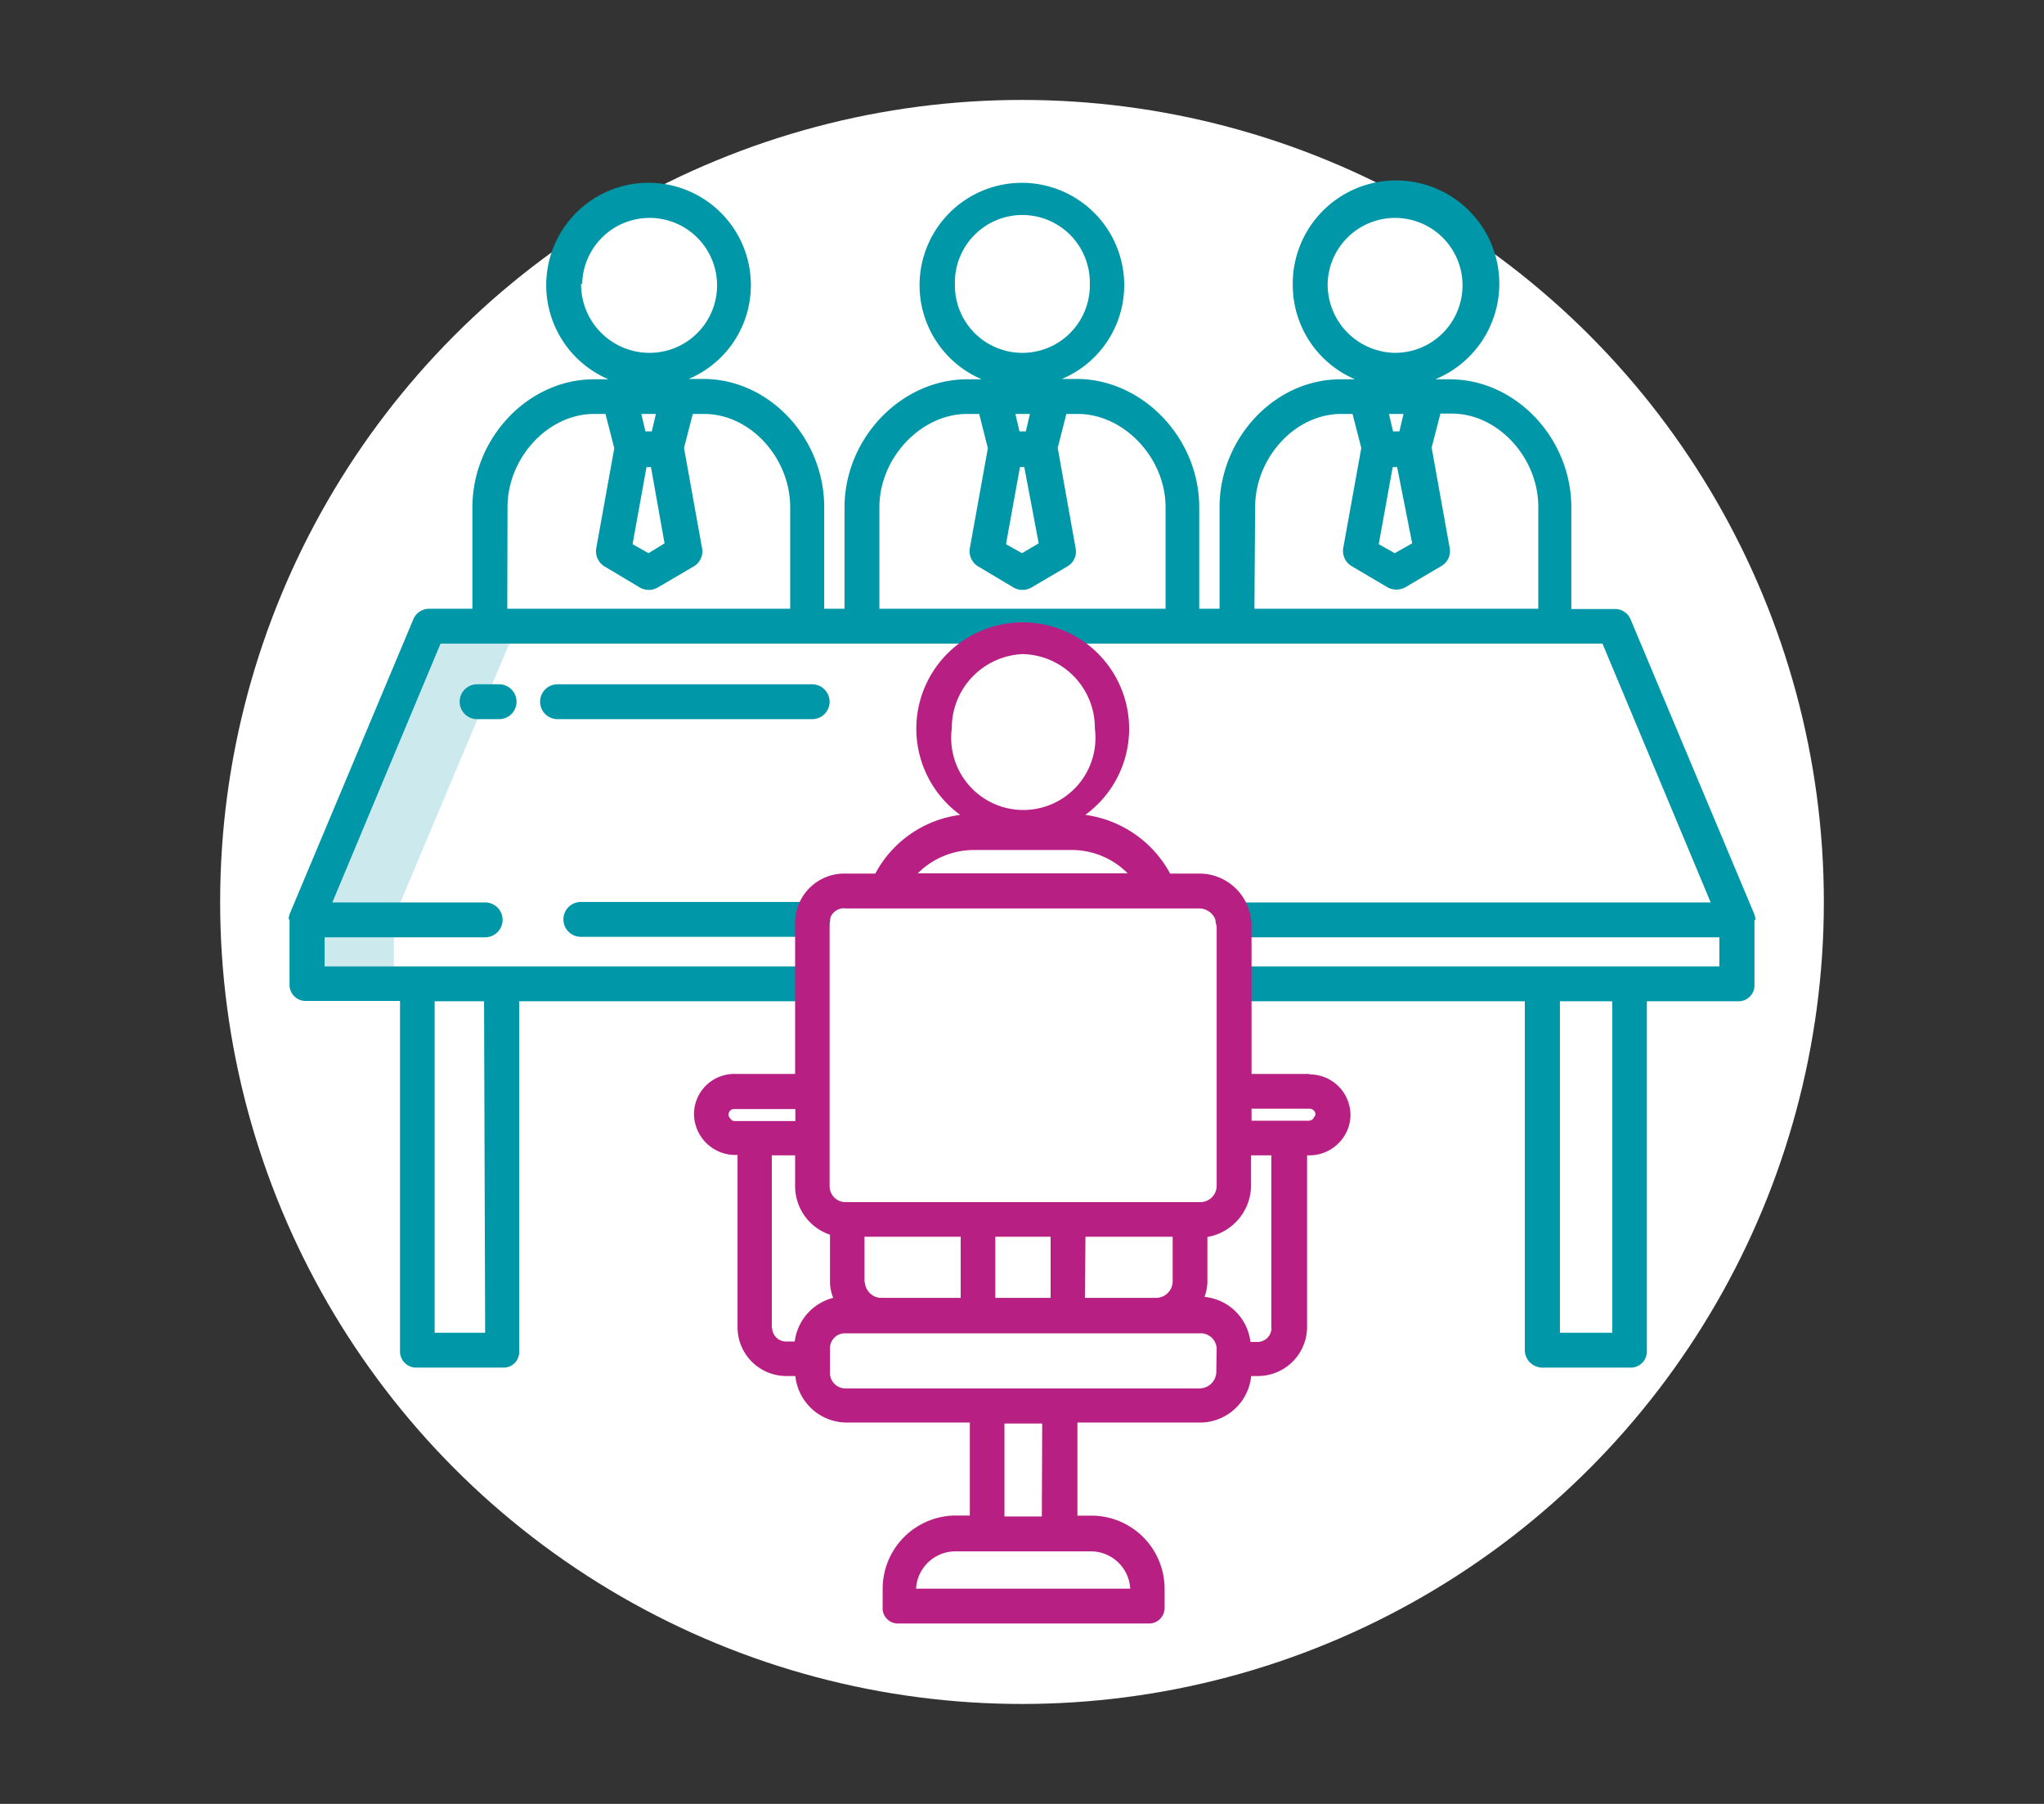
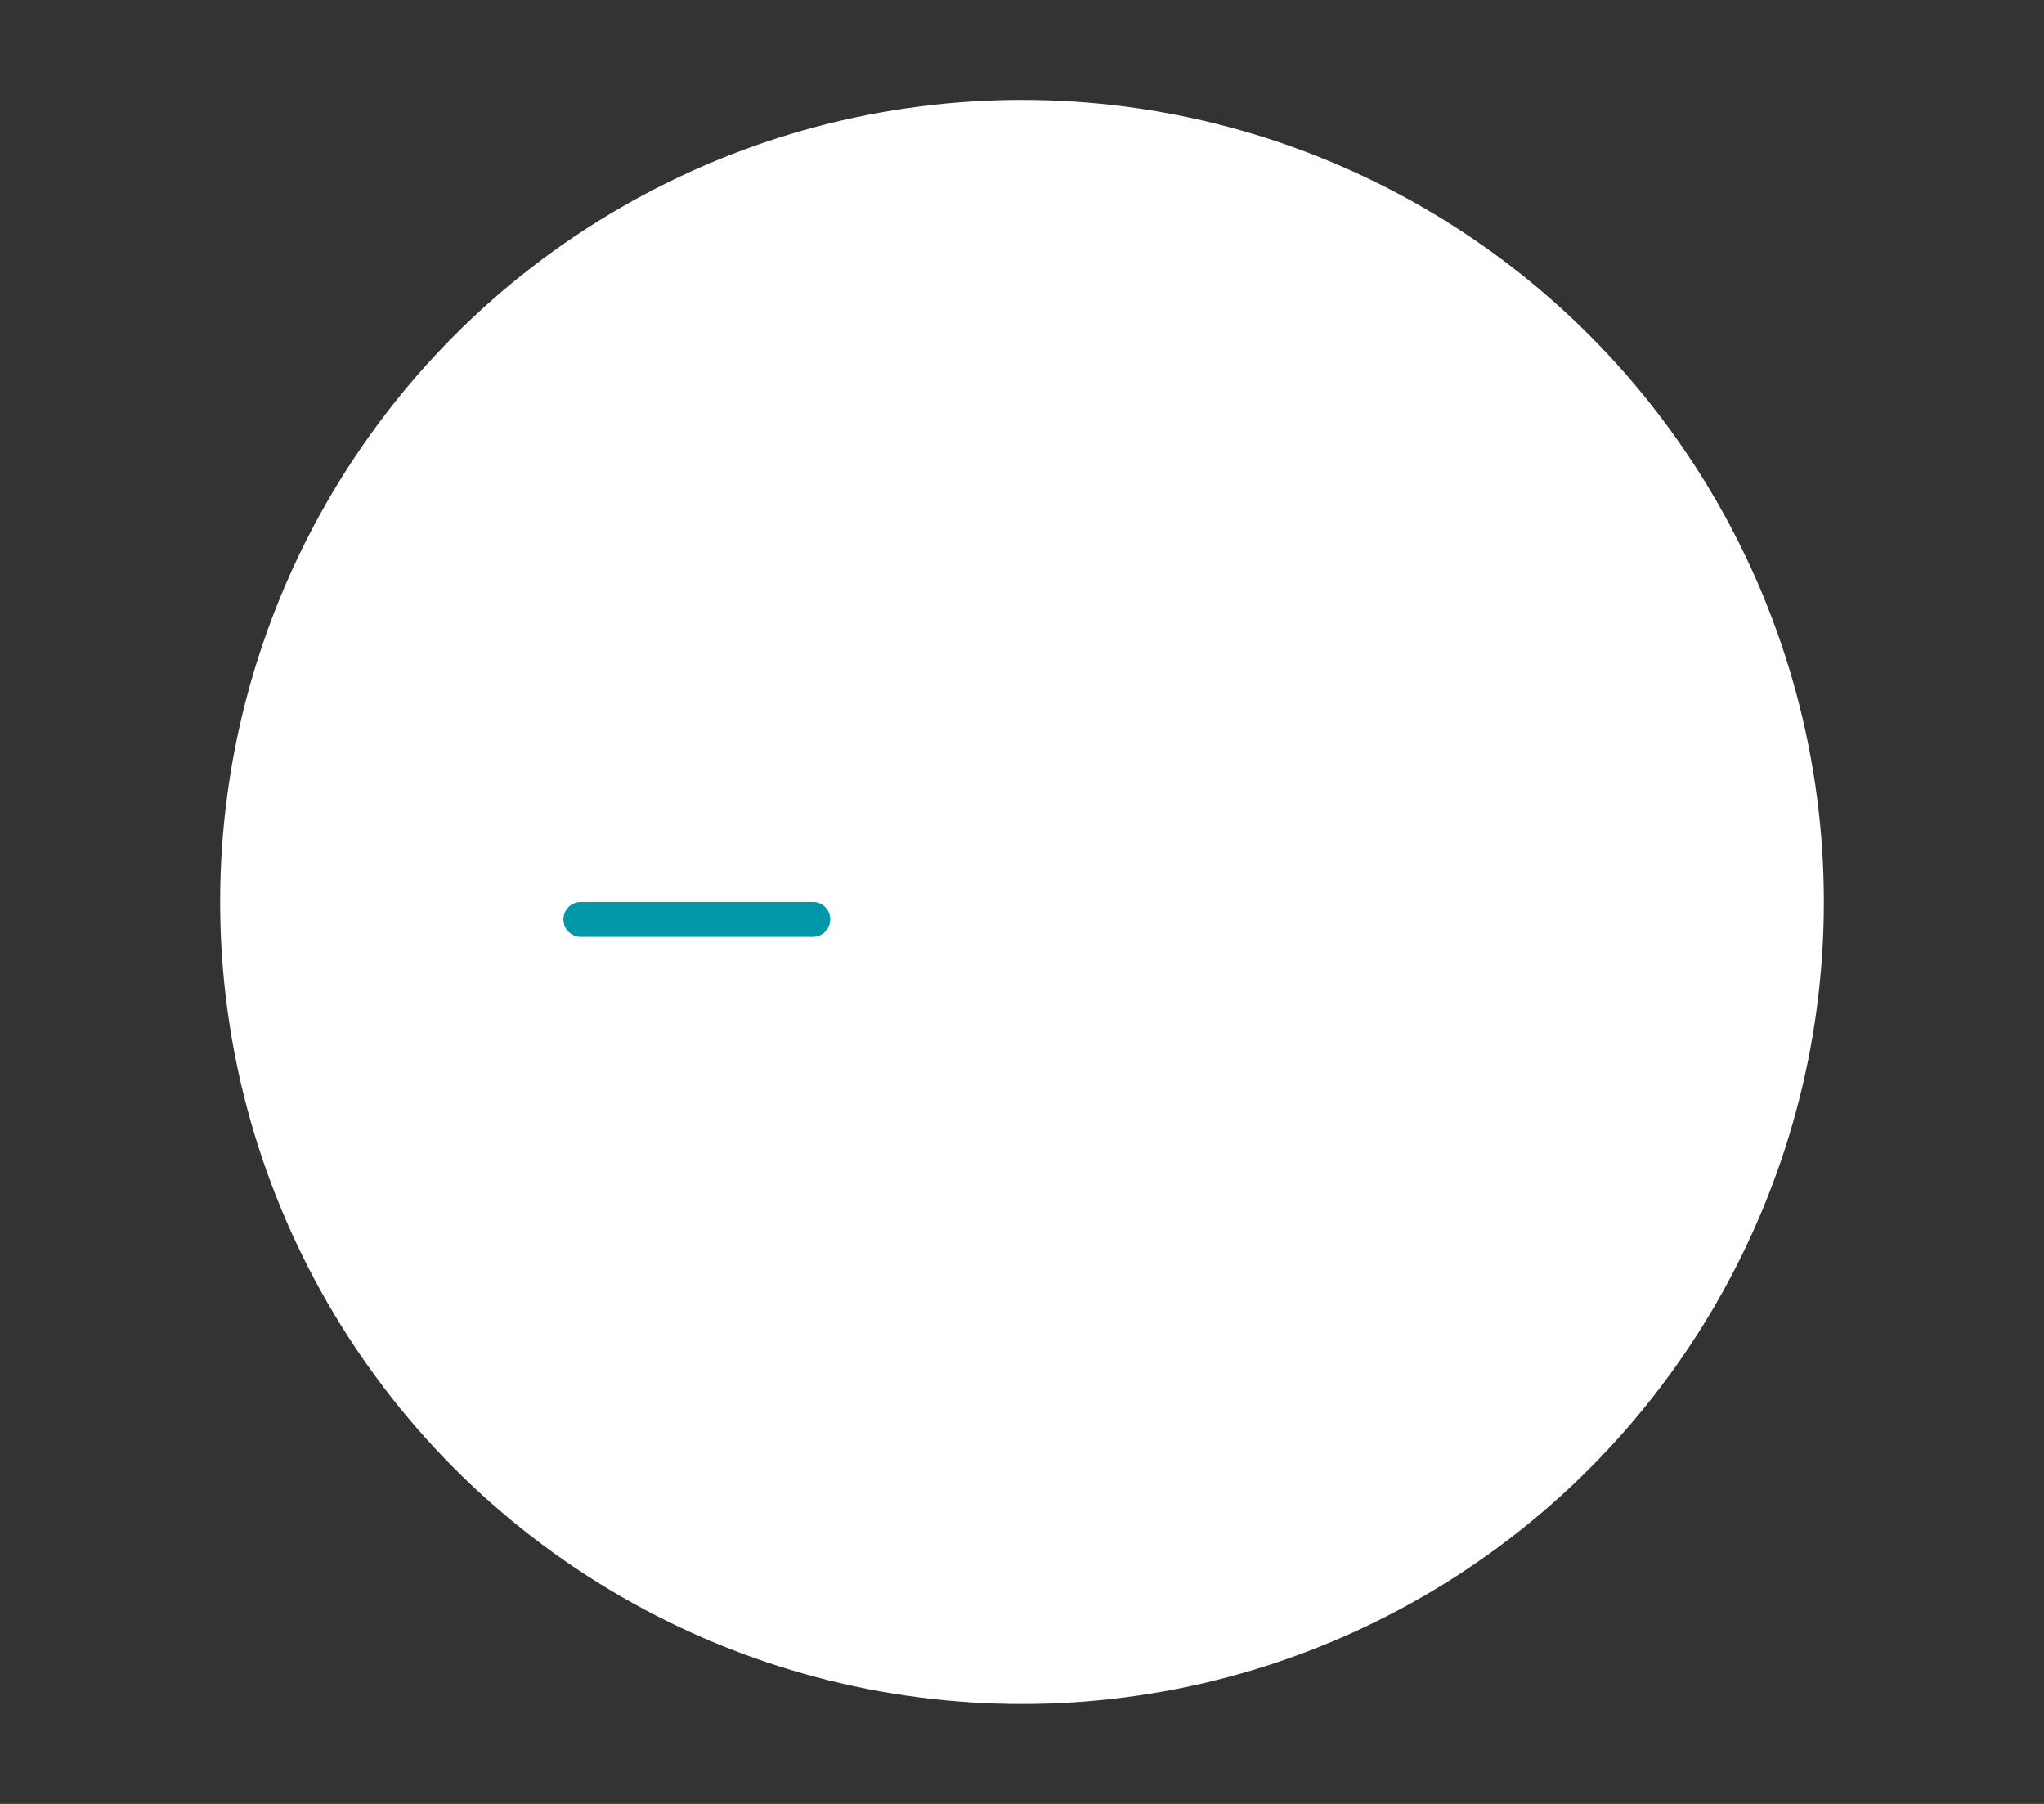
<svg xmlns="http://www.w3.org/2000/svg" viewBox="0 0 170 150">
  <rect x="0" y="0" width="170" height="150" fill="#333333" stroke="none" />
  <defs>
    <style>.cls-1{fill:#fff;}.cls-2{fill:#cceaee;}.cls-3{fill:#0097a8;}.cls-4{fill:#b72082;}</style>
  </defs>
  <g id="Ronds_blancs" data-name="Ronds blancs">
    <circle class="cls-1" cx="85" cy="75" r="66.69" />
  </g>
  <g id="Pictos">
-     <polygon class="cls-2" points="42.97 52.07 35.71 52.07 25.44 76.49 25.51 76.49 25.51 81.81 32.76 81.81 32.76 76.49 32.69 76.49 42.97 52.07" />
-     <path class="cls-3" d="M145.87,75.93,135.62,51.51a1.4,1.4,0,0,0-1.33-.87h-3.6V42.2c0-5.75-4.62-10.66-10.11-10.66h-1.21a8.59,8.59,0,1,0-11.85-8.15v.22a8.52,8.52,0,0,0,5.18,7.93h-1.21c-5.49,0-10.06,4.91-10.06,10.66v8.42H99.74V42.18c0-5.76-4.72-10.67-10.21-10.67H88.32a8.46,8.46,0,0,0,5.18-7.9,8.51,8.51,0,1,0-11.85,7.93H80.44c-5.49,0-10.2,4.91-10.2,10.66v8.42H68.55V42.18c0-5.76-4.57-10.67-10.06-10.67H57.28a8.46,8.46,0,0,0,5.17-7.9,8.51,8.51,0,1,0-11.84,7.93H49.4c-5.49,0-10.11,4.91-10.11,10.66v8.42H35.71a1.42,1.42,0,0,0-1.33.87L24.13,75.91a1.47,1.47,0,0,0-.12.55h.07v5.39a1.34,1.34,0,0,0,1.28,1.38h7.91v29.11a1.34,1.34,0,0,0,1.31,1.38h7.25a1.29,1.29,0,0,0,1.35-1.26V83.26H67.6v-2.9H27V77.94H40.35a1.45,1.45,0,1,0,0-2.9H27.64l9-21.52h96.64l9,21.52H102.54a1.45,1.45,0,1,0,0,2.9H143v2.42H102.64v2.9h24.18v29.11a1.48,1.48,0,0,0,1.57,1.35h7.16a1.34,1.34,0,0,0,1.42-1.3V83.26h7.57A1.33,1.33,0,0,0,145.92,82V76.49H146A1.48,1.48,0,0,0,145.87,75.93ZM110.42,23.61A5.61,5.61,0,1,1,116,29.34,5.69,5.69,0,0,1,110.42,23.61Zm-31,0a5.61,5.61,0,0,1,11.22-.24v.24a5.61,5.61,0,1,1-11.22.24v-.24Zm-31,0a5.61,5.61,0,1,1,5.61,5.73A5.69,5.69,0,0,1,48.33,23.61Zm-8.07,87.21H36.15V83.26h4.11Zm77.1-65.64L116,46l-1.33-.75,1.16-6.41h.37Zm-1.06-9.31h-.53l-.34-1.45h1.21Zm-12,6.31c0-4.11,3.31-7.76,7.16-7.76h.94l.73,2.83-1.5,8.31a1.47,1.47,0,0,0,.67,1.5l3,1.77a1.54,1.54,0,0,0,1.5,0l3-1.77a1.43,1.43,0,0,0,.68-1.5l-1.5-8.34.73-2.83h.94c3.84,0,7.2,3.65,7.2,7.76v8.47H104.33Zm-18,3L85,46l-1.33-.75,1.16-6.41h.36Zm-1.07-9.31h-.53l-.34-1.45h1.21ZM73.14,42.18c0-4.11,3.46-7.76,7.3-7.76h1l.72,2.85-1.5,8.32a1.47,1.47,0,0,0,.68,1.5l2.95,1.76a1.49,1.49,0,0,0,1.5,0l3-1.76a1.42,1.42,0,0,0,.67-1.5l-1.49-8.34.72-2.83h.94c3.85,0,7.31,3.65,7.31,7.76v8.44H73.14Zm-17.87,3L53.94,46l-1.33-.75,1.16-6.41h.37Zm-1.06-9.31h-.53l-.34-1.45h1.21Zm-12,6.31c0-4.11,3.36-7.76,7.21-7.76h.94l.73,2.85-1.5,8.32a1.48,1.48,0,0,0,.67,1.5l2.95,1.76a1.49,1.49,0,0,0,1.5,0l3-1.76a1.44,1.44,0,0,0,.68-1.5l-1.5-8.34.73-2.83h.94c3.84,0,7.16,3.65,7.16,7.76v8.44H42.19Zm91.88,68.64h-4.35V83.26h4.35Z" />
    <path class="cls-3" d="M67.6,75H48.31a1.45,1.45,0,1,0,0,2.9H67.6a1.45,1.45,0,0,0,1.45-1.45A1.43,1.43,0,0,0,67.6,75Z" />
-     <path class="cls-3" d="M39.68,56.9a1.45,1.45,0,0,0,0,2.9h1.83a1.45,1.45,0,1,0,0-2.9Z" />
-     <path class="cls-3" d="M69,58.35a1.46,1.46,0,0,0-1.45-1.45H46.37a1.45,1.45,0,0,0,0,2.9H67.53A1.45,1.45,0,0,0,69,58.35Z" />
-     <path class="cls-4" d="M108.9,89.3h-4.81V76.92a3.59,3.59,0,0,0-.07-.65,4.32,4.32,0,0,0-4.26-3.63H97.32a9.46,9.46,0,0,0-7.06-4.88,8.84,8.84,0,0,0,3.65-7.16,8.85,8.85,0,1,0-17.7,0,8.87,8.87,0,0,0,3.65,7.16,9.36,9.36,0,0,0-7.06,4.88H70.36a4.1,4.1,0,0,0-4.23,3.94V89.3h-5a3.35,3.35,0,0,0-3.41,3.31v0a3.44,3.44,0,0,0,3.41,3.43h.21v14.32a4.06,4.06,0,0,0,4.06,4.06h.75a4.31,4.31,0,0,0,4.24,3.87H80.66v7.73H79.5a6.1,6.1,0,0,0-6.09,6.1v1.5A1.27,1.27,0,0,0,74.64,135H95.51a1.3,1.3,0,0,0,1.35-1.26v-1.55a6.09,6.09,0,0,0-6-6.16H89.61v-7.74H99.83a4.28,4.28,0,0,0,4.23-3.87h.51a4.09,4.09,0,0,0,4.14-4V96.07h.21a3.42,3.42,0,0,0,2.4-1,3.34,3.34,0,0,0,1-2.37,3.39,3.39,0,0,0-3.41-3.36ZM85.06,54.39a6.14,6.14,0,0,1,6,6.19,6,6,0,1,1-11.9,0A6.16,6.16,0,0,1,85.06,54.39ZM81,70.68h8.15a6.55,6.55,0,0,1,4.64,1.94H76.33A6.62,6.62,0,0,1,81,70.68ZM69,76.92a1.21,1.21,0,0,1,1-1.38.81.81,0,0,1,.31,0H99.79a1.47,1.47,0,0,1,1.4,1.41V98.61a1.36,1.36,0,0,1-1.4,1.35H70.36A1.32,1.32,0,0,1,69,98.66V76.92Zm2.9,29.67v-3.75h8v5.08h-6.7A1.39,1.39,0,0,1,71.93,106.59Zm10.88-3.75h4.6v5.08h-4.6Zm7.5,0h7.25v3.75a1.39,1.39,0,0,1-1.3,1.33h-6ZM60.74,93a.41.41,0,0,1-.15-.32.47.47,0,0,1,.49-.46h5.07v1H61.1A.43.43,0,0,1,60.74,93Zm3.45,17.41V96.07h1.94v2.52a4.26,4.26,0,0,0,2.9,4.08v3.92a3.63,3.63,0,0,0,.27,1.33,4.29,4.29,0,0,0-3.2,3.63h-.67a1.16,1.16,0,0,1-1.21-1.09.08.08,0,0,1,0-.07ZM94,132.1H76.19A3.28,3.28,0,0,1,79.48,129H90.74A3.28,3.28,0,0,1,94,132.1Zm-7.35-6H83.54v-7.73h3.14Zm14.51-12a1.4,1.4,0,0,1-1.38,1.35H70.31a1.28,1.28,0,0,1-1.28-1.3v-2a1.24,1.24,0,0,1,1.18-1.28h29.6a1.33,1.33,0,0,1,1.38,1.25h0Zm4.59-3.67a1.17,1.17,0,0,1-1.16,1.16H104a4.26,4.26,0,0,0-3.82-3.75,3.88,3.88,0,0,0,.24-1.21v-3.77a4.38,4.38,0,0,0,3.63-4.23V96.07h1.69v14.32ZM109.24,93a.54.54,0,0,1-.36.19h-4.79v-1h4.81a.5.5,0,0,1,.51.46v0a.43.43,0,0,1-.17.29Z" />
  </g>
</svg>